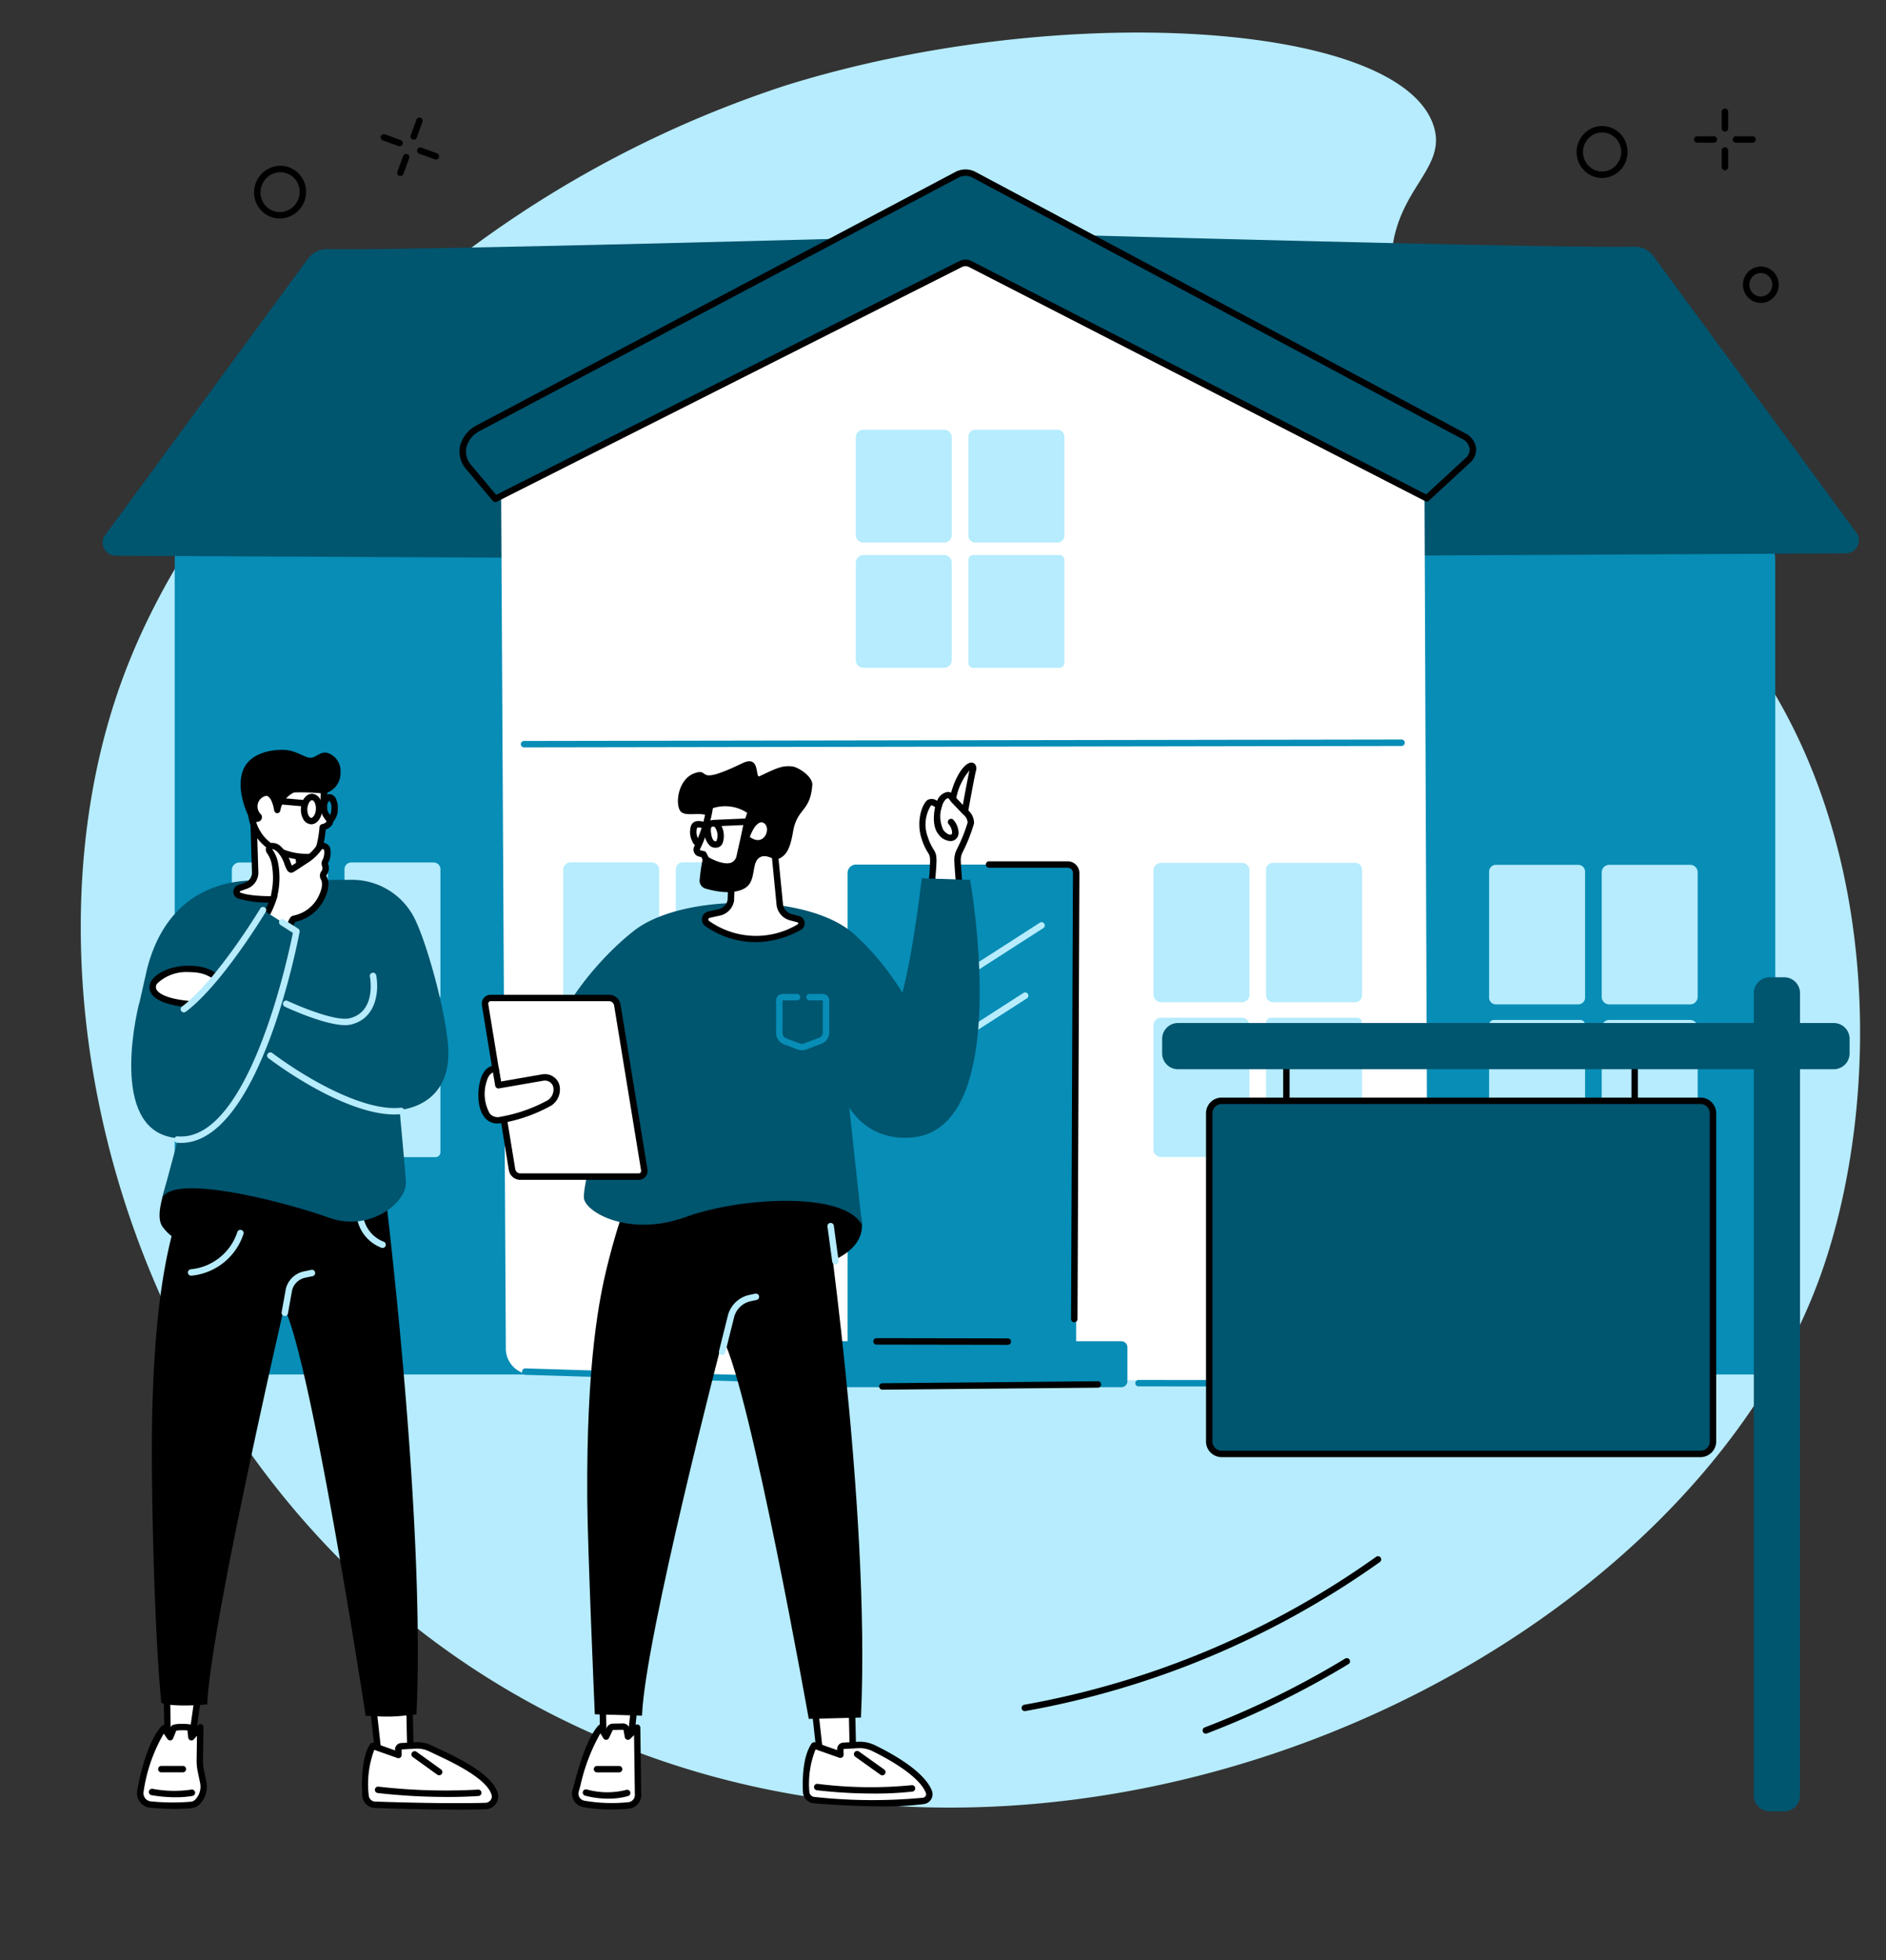
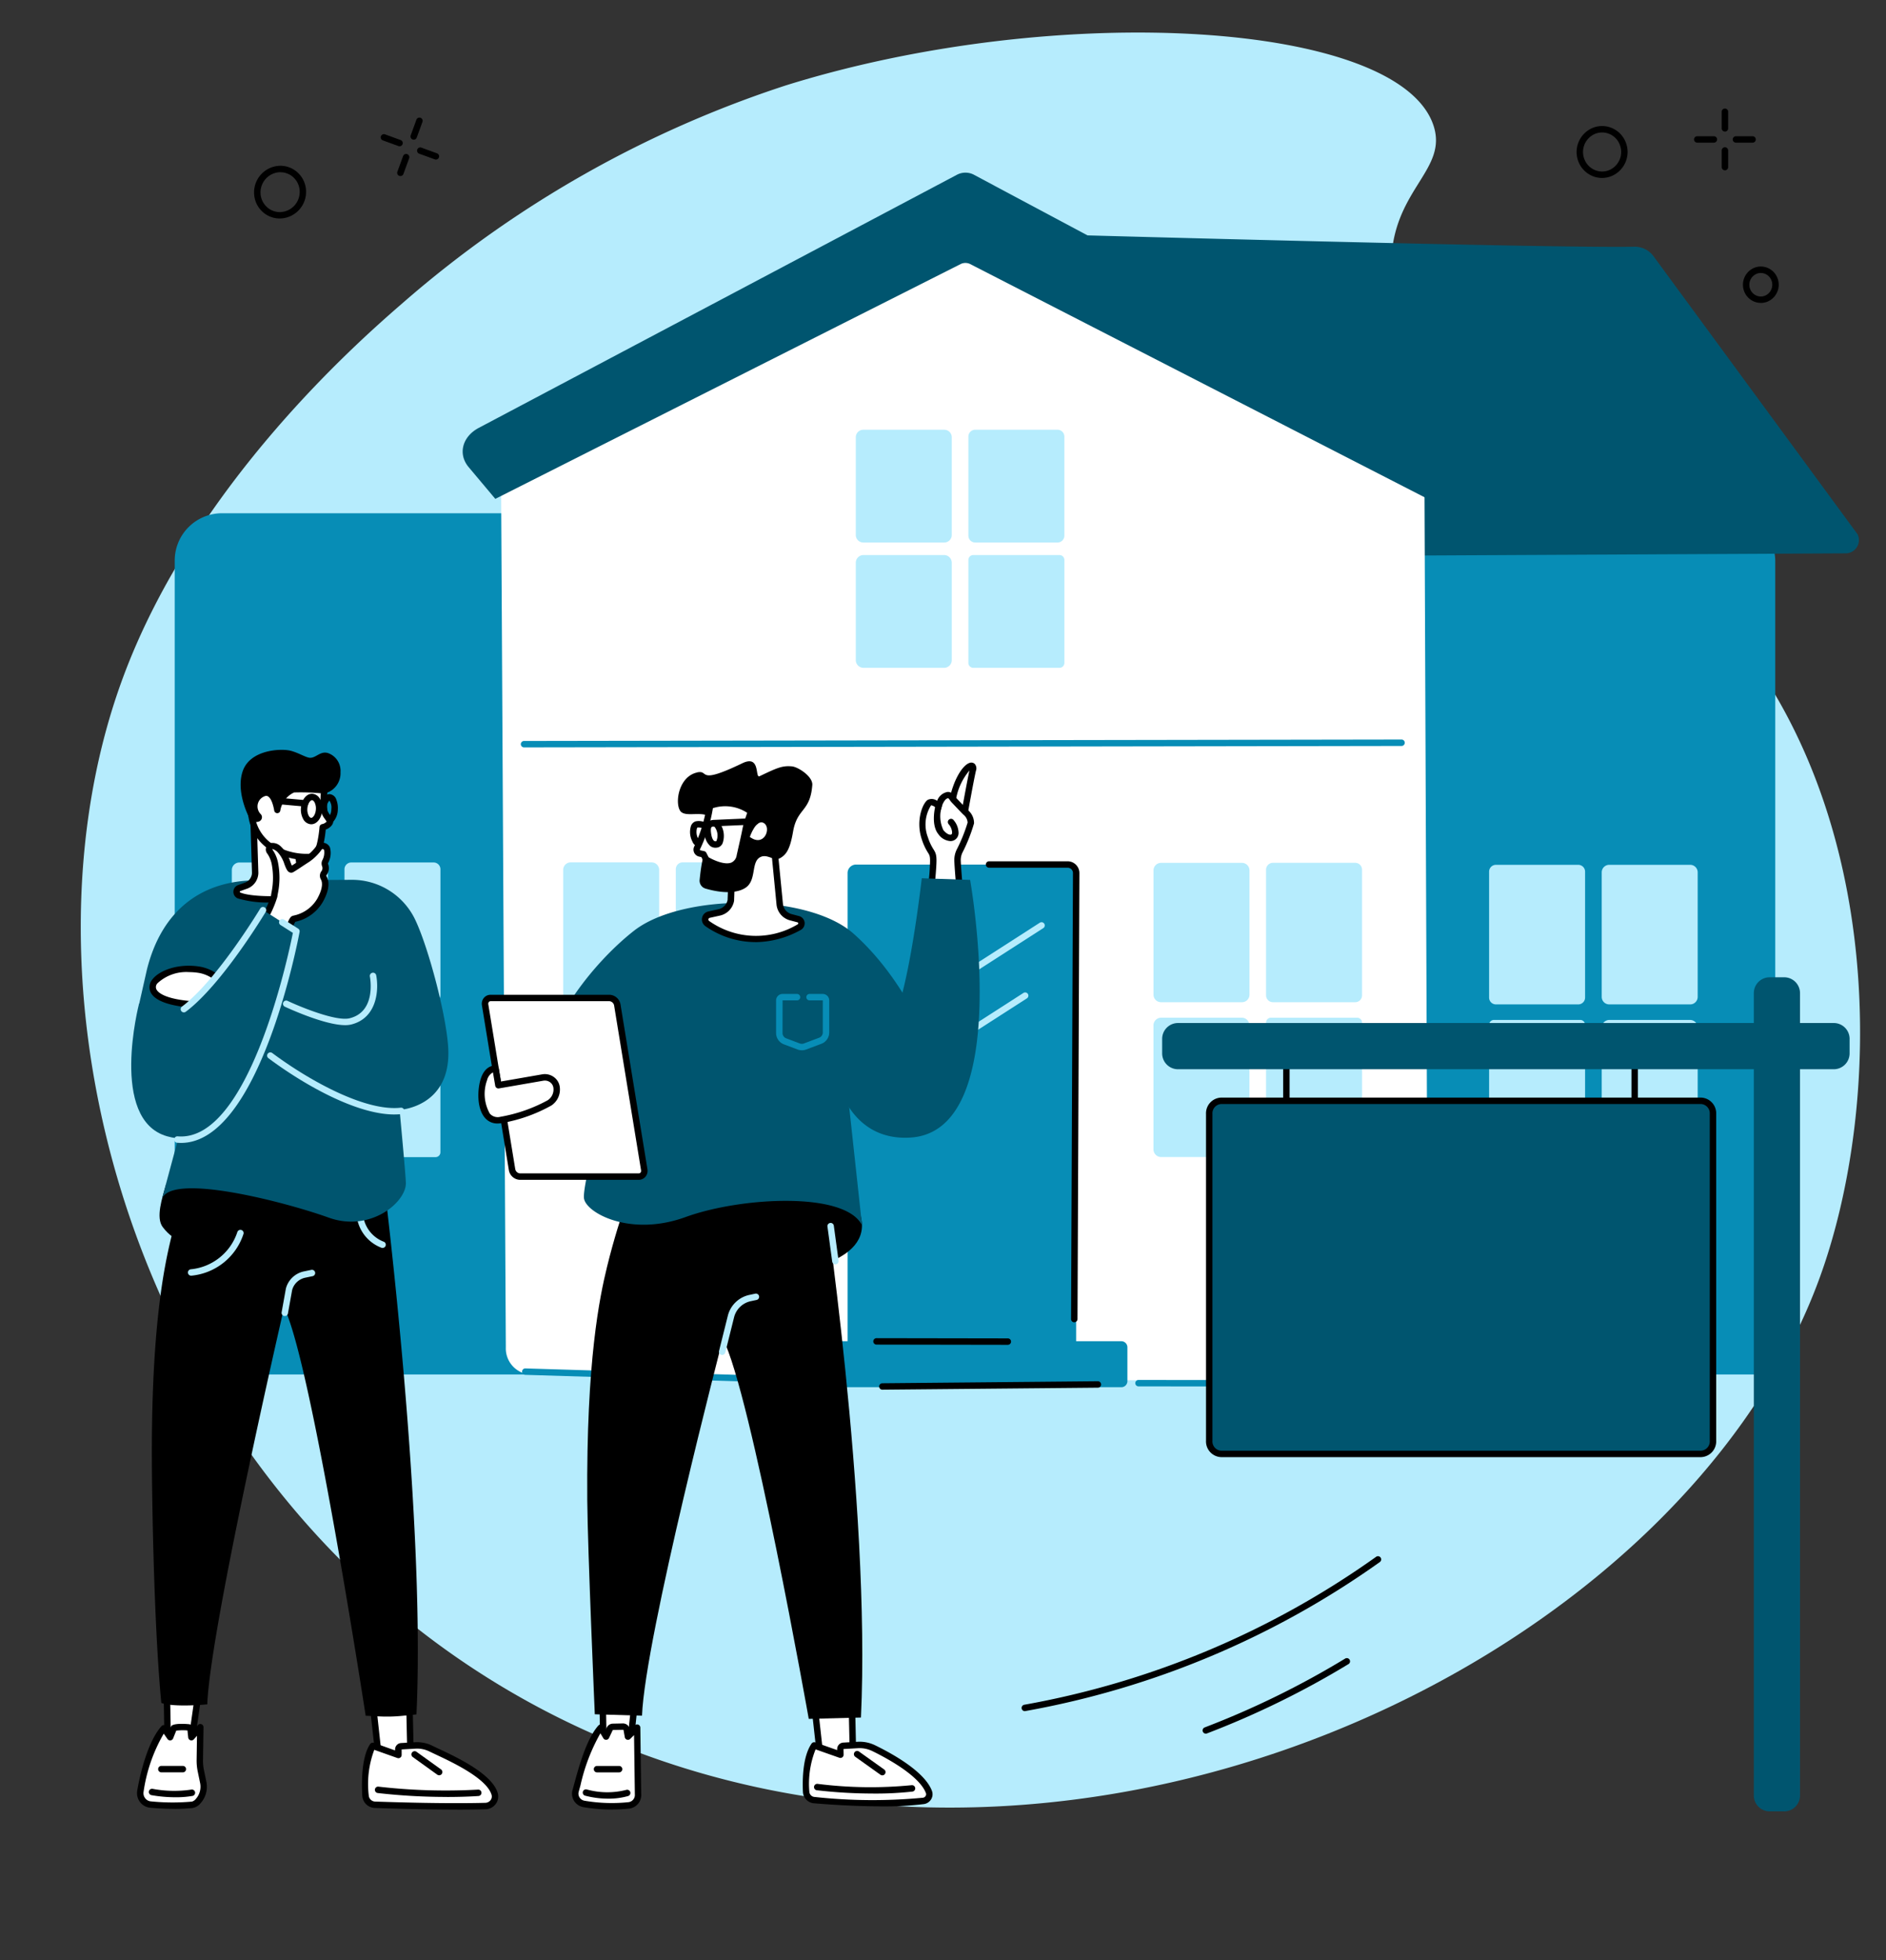
<svg xmlns="http://www.w3.org/2000/svg" id="Raggruppa_2533" data-name="Raggruppa 2533" width="198.768" height="206.588" viewBox="0 0 198.768 206.588">
  <rect x="0" y="0" width="198.768" height="206.588" fill="#333333" stroke="none" />
  <defs>
    <clipPath id="clip-path">
      <rect id="Rettangolo_753" data-name="Rettangolo 753" width="198.768" height="206.588" fill="none" />
    </clipPath>
  </defs>
  <g id="Raggruppa_2532" data-name="Raggruppa 2532" clip-path="url(#clip-path)">
    <path id="Tracciato_2497" data-name="Tracciato 2497" d="M84.158,9.5a116.214,116.214,0,0,0-40.3,22.833c-4.383,3.8-22.1,19.13-29.67,39.748C1.3,107.171,16.722,160.562,61.13,182.017c51.726,24.992,117.066-5.77,131.967-46.936,6.61-18.259,6.908-48.536-9.742-68.5-13.4-16.068-36.316-23.7-35.428-38.9.428-7.32,5.964-9.343,4.429-13.954C148.713,2.79,113.021.521,84.158,9.5" transform="translate(-1.284 -0.517)" fill="#b6ecfd" />
    <path id="Tracciato_2498" data-name="Tracciato 2498" d="M187.84,153.01H24.105a2.914,2.914,0,0,1-2.914-2.914V67.238a4.992,4.992,0,0,1,4.991-4.99H184.791a5.083,5.083,0,0,1,5.084,5.083v83.646a2.035,2.035,0,0,1-2.035,2.033" transform="translate(-2.778 -8.159)" fill="#078db6" />
    <path id="Tracciato_2499" data-name="Tracciato 2499" d="M190.007,119.6H181.33a.719.719,0,0,1-.719-.719v-13.27a.72.72,0,0,1,.719-.721h8.677a.721.721,0,0,1,.72.721v13.27a.721.721,0,0,1-.72.719" transform="translate(-23.673 -13.748)" fill="#b6ecfd" />
    <path id="Tracciato_2500" data-name="Tracciato 2500" d="M203.592,119.6h-8.53a.793.793,0,0,1-.792-.792V105.683a.794.794,0,0,1,.792-.794h8.53a.794.794,0,0,1,.793.794v13.125a.793.793,0,0,1-.793.792" transform="translate(-25.463 -13.748)" fill="#b6ecfd" />
    <path id="Tracciato_2501" data-name="Tracciato 2501" d="M190.213,138.413h-9.087a.514.514,0,0,1-.514-.514V124.216a.515.515,0,0,1,.514-.515h9.087a.515.515,0,0,1,.514.515V137.9a.515.515,0,0,1-.514.514" transform="translate(-23.673 -16.214)" fill="#b6ecfd" />
    <path id="Tracciato_2502" data-name="Tracciato 2502" d="M203.572,138.412h-8.489a.813.813,0,0,1-.813-.813V124.514a.813.813,0,0,1,.813-.813h8.489a.813.813,0,0,1,.813.813V137.6a.813.813,0,0,1-.813.813" transform="translate(-25.463 -16.214)" fill="#b6ecfd" />
-     <path id="Tracciato_2503" data-name="Tracciato 2503" d="M87.037,62.709l-73.188-.366a1.4,1.4,0,0,1-1.264-2L34.093,31.032a2.46,2.46,0,0,1,2.031-1.006c8.616.169,59.205-1.236,59.205-1.236Z" transform="translate(-1.632 -3.773)" fill="#00556f" />
    <path id="Tracciato_2504" data-name="Tracciato 2504" d="M138.376,62.419l73.188-.367a1.4,1.4,0,0,0,1.265-2L191.32,30.742a2.455,2.455,0,0,0-2.031-1.006c-8.615.169-59.2-1.236-59.2-1.236Z" transform="translate(-17.05 -3.735)" fill="#00556f" />
    <path id="Tracciato_2505" data-name="Tracciato 2505" d="M42.5,119.313h8.676a.72.72,0,0,0,.719-.72v-13.27a.719.719,0,0,0-.719-.719H42.5a.719.719,0,0,0-.72.719v13.27a.72.72,0,0,0,.72.72" transform="translate(-5.476 -13.71)" fill="#b6ecfd" />
    <path id="Tracciato_2506" data-name="Tracciato 2506" d="M28.913,119.313h8.53a.792.792,0,0,0,.792-.792V105.4a.792.792,0,0,0-.792-.792h-8.53a.792.792,0,0,0-.792.792v13.125a.792.792,0,0,0,.792.792" transform="translate(-3.686 -13.71)" fill="#b6ecfd" />
    <path id="Tracciato_2507" data-name="Tracciato 2507" d="M42.291,138.124h9.087a.514.514,0,0,0,.514-.514V123.928a.515.515,0,0,0-.514-.515H42.291a.515.515,0,0,0-.514.515V137.61a.514.514,0,0,0,.514.514" transform="translate(-5.476 -16.176)" fill="#b6ecfd" />
    <path id="Tracciato_2508" data-name="Tracciato 2508" d="M28.933,138.124h8.49a.813.813,0,0,0,.812-.812V124.226a.813.813,0,0,0-.812-.813h-8.49a.813.813,0,0,0-.813.813v13.085a.813.813,0,0,0,.813.812" transform="translate(-3.686 -16.176)" fill="#b6ecfd" />
    <path id="Tracciato_2509" data-name="Tracciato 2509" d="M61.275,145.695,60.767,53.22l49.154-25.04L158.09,54.106l.371,93.457c-.028,1.266-3.5,1.852-4.664,1.841l-89.916-.852a2.753,2.753,0,0,1-2.606-2.857" transform="translate(-7.965 -3.694)" fill="#fff" />
    <path id="Tracciato_2510" data-name="Tracciato 2510" d="M93.279,167.545h-.01l-29.6-.9a.339.339,0,1,1,.021-.677l29.6.9a.339.339,0,0,1-.01.678" transform="translate(-8.303 -21.753)" fill="#078db6" />
    <path id="Tracciato_2511" data-name="Tracciato 2511" d="M160.412,168.067h0l-22.374-.023a.339.339,0,0,1,0-.678l22.374.023a.339.339,0,0,1,0,.678" transform="translate(-18.048 -21.937)" fill="#078db6" />
    <path id="Tracciato_2512" data-name="Tracciato 2512" d="M154.279,119.336h8.676a.72.72,0,0,0,.72-.719V105.367a.72.72,0,0,0-.72-.719h-8.676a.719.719,0,0,0-.719.719v13.249a.719.719,0,0,0,.719.719" transform="translate(-20.127 -13.716)" fill="#b6ecfd" />
    <path id="Tracciato_2513" data-name="Tracciato 2513" d="M140.7,119.336h8.53a.792.792,0,0,0,.792-.792v-13.1a.793.793,0,0,0-.792-.792H140.7a.792.792,0,0,0-.792.792v13.1a.791.791,0,0,0,.792.792" transform="translate(-18.337 -13.716)" fill="#b6ecfd" />
    <path id="Tracciato_2514" data-name="Tracciato 2514" d="M154.074,138.119h9.087a.515.515,0,0,0,.515-.514v-13.66a.514.514,0,0,0-.515-.514h-9.087a.514.514,0,0,0-.514.514V137.6a.514.514,0,0,0,.514.514" transform="translate(-20.127 -16.178)" fill="#b6ecfd" />
    <path id="Tracciato_2515" data-name="Tracciato 2515" d="M140.715,138.118h8.49a.813.813,0,0,0,.813-.812V124.242a.812.812,0,0,0-.813-.812h-8.49a.812.812,0,0,0-.812.812v13.063a.813.813,0,0,0,.812.812" transform="translate(-18.337 -16.178)" fill="#b6ecfd" />
    <path id="Tracciato_2516" data-name="Tracciato 2516" d="M118.175,64.007h8.676a.719.719,0,0,0,.719-.72V52.841a.719.719,0,0,0-.719-.72h-8.676a.721.721,0,0,0-.72.72V63.287a.721.721,0,0,0,.72.72" transform="translate(-15.395 -6.832)" fill="#b6ecfd" />
    <path id="Tracciato_2517" data-name="Tracciato 2517" d="M104.591,64.007h8.53a.793.793,0,0,0,.792-.793v-10.3a.793.793,0,0,0-.792-.793h-8.53a.793.793,0,0,0-.793.793v10.3a.793.793,0,0,0,.793.793" transform="translate(-13.605 -6.832)" fill="#b6ecfd" />
    <path id="Tracciato_2518" data-name="Tracciato 2518" d="M117.969,79.205h9.087a.515.515,0,0,0,.515-.515V67.833a.515.515,0,0,0-.515-.514h-9.087a.515.515,0,0,0-.514.514V78.69a.515.515,0,0,0,.514.515" transform="translate(-15.395 -8.824)" fill="#b6ecfd" />
    <path id="Tracciato_2519" data-name="Tracciato 2519" d="M104.611,79.205h8.49a.813.813,0,0,0,.813-.813V68.132a.813.813,0,0,0-.813-.813h-8.49a.814.814,0,0,0-.813.813V78.392a.814.814,0,0,0,.813.813" transform="translate(-13.605 -8.824)" fill="#b6ecfd" />
    <path id="Tracciato_2520" data-name="Tracciato 2520" d="M82.689,119.3h8.675a.721.721,0,0,0,.72-.721v-13.27a.721.721,0,0,0-.72-.719H82.689a.721.721,0,0,0-.721.719v13.27a.721.721,0,0,0,.721.721" transform="translate(-10.744 -13.709)" fill="#b6ecfd" />
    <path id="Tracciato_2521" data-name="Tracciato 2521" d="M69.1,119.3h8.53a.793.793,0,0,0,.793-.792V105.385a.792.792,0,0,0-.793-.792H69.1a.792.792,0,0,0-.792.792v13.126a.793.793,0,0,0,.792.792" transform="translate(-8.954 -13.709)" fill="#b6ecfd" />
    <path id="Tracciato_2522" data-name="Tracciato 2522" d="M82.482,138.114H91.57a.514.514,0,0,0,.515-.514V123.918a.515.515,0,0,0-.515-.514H82.482a.514.514,0,0,0-.514.514V137.6a.514.514,0,0,0,.514.514" transform="translate(-10.744 -16.175)" fill="#b6ecfd" />
    <path id="Tracciato_2523" data-name="Tracciato 2523" d="M69.124,138.114h8.49a.813.813,0,0,0,.812-.813V124.216a.812.812,0,0,0-.812-.812h-8.49a.813.813,0,0,0-.813.812V137.3a.813.813,0,0,0,.813.813" transform="translate(-8.954 -16.175)" fill="#b6ecfd" />
    <path id="Tracciato_2524" data-name="Tracciato 2524" d="M109.981,21.154l51.626,27.553a1.517,1.517,0,0,1,.448,2.56l-4.34,4L109.6,30.573a1.13,1.13,0,0,0-1,0L59.557,55.32l-2.809-3.345c-1.155-1.376-.679-3.214,1.07-4.14L108.23,21.151a1.928,1.928,0,0,1,1.751,0" transform="translate(-7.355 -2.745)" fill="#00556f" />
-     <path id="Tracciato_2525" data-name="Tracciato 2525" d="M59.506,55.608a.344.344,0,0,1-.26-.121L56.439,52.14a2.819,2.819,0,0,1-.66-2.38,3.4,3.4,0,0,1,1.831-2.278L108.022,20.8a2.26,2.26,0,0,1,2.07,0l51.625,27.553a2.057,2.057,0,0,1,1.141,1.521,1.839,1.839,0,0,1-.623,1.586l-4.34,4a.339.339,0,0,1-.384.052L109.4,30.823a.8.8,0,0,0-.691,0L59.659,55.571a.353.353,0,0,1-.153.036m49.547-34.379a1.543,1.543,0,0,0-.714.17L57.926,48.081a2.724,2.724,0,0,0-1.482,1.809,2.158,2.158,0,0,0,.514,1.815l2.635,3.139,48.81-24.63a1.483,1.483,0,0,1,1.306,0l47.9,24.586,4.165-3.841a1.155,1.155,0,0,0,.411-1,1.39,1.39,0,0,0-.788-1.01L109.772,21.4a1.536,1.536,0,0,0-.719-.172" transform="translate(-7.304 -2.694)" />
    <path id="Tracciato_2526" data-name="Tracciato 2526" d="M102.572,158.641h24.241a1.356,1.356,0,0,0,1.356-1.356V104.424a1.356,1.356,0,0,0-1.356-1.355H102.572a1.355,1.355,0,0,0-1.355,1.355v52.861a1.355,1.355,0,0,0,1.355,1.356" transform="translate(-13.267 -13.509)" fill="#fff" />
    <path id="Tracciato_2527" data-name="Tracciato 2527" d="M103.7,156.912h22.291a.9.9,0,0,0,.9-.9V105.756a.9.9,0,0,0-.9-.9H103.7a.9.9,0,0,0-.9.9v50.253a.9.9,0,0,0,.9.9" transform="translate(-13.474 -13.743)" fill="#078db6" />
    <path id="Tracciato_2528" data-name="Tracciato 2528" d="M97.217,167.516h33.619a.64.64,0,0,0,.64-.639V163.31a.64.64,0,0,0-.64-.64H97.217a.641.641,0,0,0-.64.64v3.567a.64.64,0,0,0,.64.639" transform="translate(-12.658 -21.321)" fill="#078db6" />
    <path id="Tracciato_2529" data-name="Tracciato 2529" d="M106.969,168.413a.339.339,0,0,1,0-.678l22.709-.212a.339.339,0,1,1,.006.678l-22.709.212Z" transform="translate(-13.976 -21.957)" />
    <path id="Tracciato_2530" data-name="Tracciato 2530" d="M120.1,163h0l-13.84-.023a.339.339,0,0,1,0-.678h0l13.839.023a.338.338,0,0,1,0,.677" transform="translate(-13.883 -21.272)" />
    <path id="Tracciato_2531" data-name="Tracciato 2531" d="M108.3,122.567a.339.339,0,0,1-.183-.624L123.74,111.9a.339.339,0,0,1,.367.57l-15.626,10.046a.34.34,0,0,1-.183.054" transform="translate(-14.15 -14.659)" fill="#b6ecfd" />
    <path id="Tracciato_2532" data-name="Tracciato 2532" d="M107.566,130.385a.333.333,0,0,1-.284-.155.339.339,0,0,1,.1-.468l14.536-9.344a.339.339,0,0,1,.367.57l-14.536,9.344a.342.342,0,0,1-.183.052" transform="translate(-14.054 -15.776)" fill="#b6ecfd" />
    <path id="Tracciato_2533" data-name="Tracciato 2533" d="M128.891,153.044h0a.338.338,0,0,1-.337-.34l.2-47.006a.561.561,0,0,0-.56-.559h-8.283a.338.338,0,1,1,0-.677h8.283a1.24,1.24,0,0,1,1.238,1.239l-.2,47a.337.337,0,0,1-.338.338" transform="translate(-15.673 -13.692)" />
    <path id="Tracciato_2534" data-name="Tracciato 2534" d="M63.509,90.522a.339.339,0,0,1,0-.678l92.481-.15a.339.339,0,0,1,0,.678l-92.481.15Z" transform="translate(-8.28 -11.756)" fill="#078db6" />
    <path id="Tracciato_2535" data-name="Tracciato 2535" d="M50.126,16.591a.323.323,0,0,1-.116-.021.338.338,0,0,1-.2-.434l.6-1.646a.339.339,0,1,1,.637.232l-.6,1.646a.338.338,0,0,1-.318.223" transform="translate(-6.526 -1.87)" />
    <path id="Tracciato_2536" data-name="Tracciato 2536" d="M48.513,21a.337.337,0,0,1-.318-.454l.6-1.646a.339.339,0,1,1,.637.232l-.6,1.647a.338.338,0,0,1-.318.222" transform="translate(-6.314 -2.448)" />
    <path id="Tracciato_2537" data-name="Tracciato 2537" d="M48.159,17.547a.32.32,0,0,1-.116-.021l-1.646-.6a.338.338,0,1,1,.233-.635l1.646.6a.338.338,0,0,1-.116.656" transform="translate(-6.052 -2.132)" />
    <path id="Tracciato_2538" data-name="Tracciato 2538" d="M52.572,19.16a.342.342,0,0,1-.116-.02l-1.646-.6a.339.339,0,0,1,.233-.637l1.646.6a.339.339,0,0,1-.116.657" transform="translate(-6.631 -2.344)" />
    <path id="Tracciato_2539" data-name="Tracciato 2539" d="M33.52,25.662a2.668,2.668,0,0,1-1.773-.671,2.737,2.737,0,0,1-.927-1.916,2.806,2.806,0,0,1,2.573-2.961,2.674,2.674,0,0,1,1.972.664,2.734,2.734,0,0,1,.927,1.915,2.807,2.807,0,0,1-2.574,2.961c-.066,0-.132.008-.2.008m.069-4.878c-.049,0-.1,0-.148.005A2.126,2.126,0,0,0,31.5,23.037a2.067,2.067,0,0,0,.7,1.445,2,2,0,0,0,1.475.5,2.127,2.127,0,0,0,1.946-2.247,2.061,2.061,0,0,0-.7-1.445,2,2,0,0,0-1.328-.5" transform="translate(-4.039 -2.635)" />
    <path id="Tracciato_2540" data-name="Tracciato 2540" d="M209.164,15.592a.34.34,0,0,1-.34-.34V13.5a.339.339,0,0,1,.678,0v1.753a.338.338,0,0,1-.338.34" transform="translate(-27.371 -1.725)" />
    <path id="Tracciato_2541" data-name="Tracciato 2541" d="M209.164,20.291a.339.339,0,0,1-.34-.338V18.2a.339.339,0,1,1,.679,0v1.753a.338.338,0,0,1-.339.338" transform="translate(-27.371 -2.341)" />
    <path id="Tracciato_2542" data-name="Tracciato 2542" d="M207.559,17.2h-1.752a.339.339,0,1,1,0-.678h1.752a.339.339,0,0,1,0,.678" transform="translate(-26.931 -2.165)" />
    <path id="Tracciato_2543" data-name="Tracciato 2543" d="M212.256,17.2H210.5a.339.339,0,1,1,0-.678h1.752a.339.339,0,1,1,0,.678" transform="translate(-27.546 -2.165)" />
    <path id="Tracciato_2544" data-name="Tracciato 2544" d="M193.908,20.759a2.63,2.63,0,0,1-.958-.181,2.7,2.7,0,0,1-1.5-1.456,2.757,2.757,0,0,1,1.377-3.6,2.616,2.616,0,0,1,2.042-.054,2.689,2.689,0,0,1,1.5,1.455,2.758,2.758,0,0,1-1.376,3.6,2.637,2.637,0,0,1-1.083.234m0-4.793a1.973,1.973,0,0,0-.807.174,2.076,2.076,0,0,0-1.03,2.715,2.018,2.018,0,0,0,1.125,1.092,1.956,1.956,0,0,0,1.519-.039,2.077,2.077,0,0,0,1.03-2.715,2,2,0,0,0-1.124-1.092,1.982,1.982,0,0,0-.713-.135m-.945-.136h0Z" transform="translate(-25.063 -2.004)" />
    <path id="Tracciato_2545" data-name="Tracciato 2545" d="M213.283,36.159a1.848,1.848,0,0,1-.673-.127,1.887,1.887,0,0,1-1.053-1.02,1.934,1.934,0,0,1,.965-2.522,1.849,1.849,0,0,1,1.434-.037,1.882,1.882,0,0,1,1.054,1.021A1.932,1.932,0,0,1,214.044,36a1.869,1.869,0,0,1-.761.163m0-3.156a1.182,1.182,0,0,0-.484.105,1.25,1.25,0,0,0-.62,1.634,1.2,1.2,0,0,0,.677.657,1.167,1.167,0,0,0,.911-.023,1.251,1.251,0,0,0,.62-1.634,1.216,1.216,0,0,0-.676-.658,1.2,1.2,0,0,0-.428-.081" transform="translate(-27.708 -4.237)" />
    <path id="Tracciato_2546" data-name="Tracciato 2546" d="M124.249,205.071a.339.339,0,0,1-.058-.673,91.7,91.7,0,0,0,37.092-15.6.339.339,0,0,1,.394.551,92.4,92.4,0,0,1-37.368,15.713.284.284,0,0,1-.06.005" transform="translate(-16.241 -24.738)" />
    <path id="Tracciato_2547" data-name="Tracciato 2547" d="M146.2,209.063a.339.339,0,0,1-.121-.655,91.4,91.4,0,0,0,14.821-7.265.34.34,0,0,1,.353.58,92.18,92.18,0,0,1-14.932,7.317.331.331,0,0,1-.122.023" transform="translate(-19.118 -26.358)" />
    <path id="Tracciato_2548" data-name="Tracciato 2548" d="M155.971,133.136a.339.339,0,0,1-.339-.339v-4.391a.339.339,0,1,1,.678,0V132.8a.338.338,0,0,1-.339.339" transform="translate(-20.399 -16.786)" />
    <path id="Tracciato_2549" data-name="Tracciato 2549" d="M198.22,133.136a.337.337,0,0,1-.338-.339v-4.392a.338.338,0,1,1,.677,0V132.8a.339.339,0,0,1-.339.339" transform="translate(-25.937 -16.786)" />
    <path id="Tracciato_2550" data-name="Tracciato 2550" d="M215.917,206.428h-1.528a1.67,1.67,0,0,1-1.671-1.67V120.2a1.671,1.671,0,0,1,1.671-1.672h1.528a1.672,1.672,0,0,1,1.67,1.672v84.562a1.67,1.67,0,0,1-1.67,1.67" transform="translate(-27.881 -15.535)" fill="#00556f" />
    <path id="Tracciato_2551" data-name="Tracciato 2551" d="M213.406,125.747v1.528a1.671,1.671,0,0,1-1.671,1.673H142.628a1.671,1.671,0,0,1-1.672-1.673v-1.528a1.67,1.67,0,0,1,1.672-1.67h69.108a1.67,1.67,0,0,1,1.671,1.67" transform="translate(-18.475 -16.263)" fill="#00556f" />
    <path id="Tracciato_2552" data-name="Tracciato 2552" d="M147.9,170.722a1.321,1.321,0,0,1-1.232-1.392V134.9a1.32,1.32,0,0,1,1.232-1.391h50.625a1.32,1.32,0,0,1,1.233,1.391V169.33a1.321,1.321,0,0,1-1.233,1.392Z" transform="translate(-19.224 -17.499)" fill="#00556f" />
    <path id="Tracciato_2553" data-name="Tracciato 2553" d="M198.472,171.011H147.847a1.659,1.659,0,0,1-1.571-1.731V134.852a1.658,1.658,0,0,1,1.571-1.731h50.625a1.659,1.659,0,0,1,1.572,1.731V169.28a1.66,1.66,0,0,1-1.572,1.731M147.847,133.8a.984.984,0,0,0-.893,1.053V169.28a.984.984,0,0,0,.893,1.053h50.625a.986.986,0,0,0,.895-1.053V134.852a.985.985,0,0,0-.895-1.053Z" transform="translate(-19.173 -17.448)" />
    <path id="Tracciato_2554" data-name="Tracciato 2554" d="M76.748,203.283l-.726,6.957-2.861-.051-.121-6.854Z" transform="translate(-9.574 -26.644)" fill="#fff" />
    <path id="Tracciato_2555" data-name="Tracciato 2555" d="M75.972,210.526h-.006l-2.861-.051a.338.338,0,0,1-.333-.333l-.122-6.853a.344.344,0,0,1,.1-.242.336.336,0,0,1,.239-.1l3.708-.05a.339.339,0,0,1,.341.374l-.726,6.957a.34.34,0,0,1-.337.3m-2.528-.723,2.223.04.653-6.268-2.986.042Z" transform="translate(-9.522 -26.593)" />
    <path id="Tracciato_2556" data-name="Tracciato 2556" d="M75.4,217.718a17.486,17.486,0,0,1-4.714-.156,1.1,1.1,0,0,1-.881-1.379c.5-1.75,1.309-5.158,2.655-6.665l.55.946.4-.845a.4.4,0,0,1,.3-.189l1.046-.021a.393.393,0,0,1,.424.321l.131.734.971-.955.094,7.01a1.1,1.1,0,0,1-.979,1.2" transform="translate(-9.144 -27.447)" fill="#fff" />
    <path id="Tracciato_2557" data-name="Tracciato 2557" d="M73.582,218.1a17.978,17.978,0,0,1-3-.253,1.453,1.453,0,0,1-.985-.655,1.427,1.427,0,0,1-.166-1.15c.057-.2.119-.427.185-.669.519-1.886,1.3-4.738,2.543-6.129a.34.34,0,0,1,.288-.11.336.336,0,0,1,.259.167l.227.39.125-.264a.273.273,0,0,1,.017-.031.732.732,0,0,1,.559-.348h.024l1.036-.022a.737.737,0,0,1,.775.6l.018.1.514-.5a.338.338,0,0,1,.576.237l.094,7A1.44,1.44,0,0,1,75.388,218a16.8,16.8,0,0,1-1.807.095m1.771-.431h0Zm-2.982-7.6a19.81,19.81,0,0,0-2.1,5.484c-.066.242-.129.469-.186.674a.732.732,0,0,0,.087.6.769.769,0,0,0,.525.348,17.013,17.013,0,0,0,4.621.154A.762.762,0,0,0,76,216.5c0-.01,0-.019,0-.03l-.083-6.216-.407.4a.338.338,0,0,1-.57-.183l-.131-.734a.053.053,0,0,0-.059-.042h-.024l-1.028.021a.056.056,0,0,0-.03.017l-.39.823a.34.34,0,0,1-.293.194.336.336,0,0,1-.307-.169Z" transform="translate(-9.093 -27.396)" />
    <path id="Tracciato_2558" data-name="Tracciato 2558" d="M73.34,218a9.458,9.458,0,0,1-2.384-.308.339.339,0,1,1,.171-.655,8.061,8.061,0,0,0,4.143.04.339.339,0,0,1,.211.644,7.394,7.394,0,0,1-2.141.28" transform="translate(-9.267 -28.445)" />
    <path id="Tracciato_2559" data-name="Tracciato 2559" d="M74.686,214.86H72.361a.339.339,0,0,1,0-.678h2.325a.339.339,0,0,1,0,.678" transform="translate(-9.44 -28.073)" />
    <path id="Tracciato_2560" data-name="Tracciato 2560" d="M98.479,203.9l.9,8.123,3.448.715-.209-9.525Z" transform="translate(-12.908 -26.635)" fill="#fff" />
    <path id="Tracciato_2561" data-name="Tracciato 2561" d="M102.777,213.021a.314.314,0,0,1-.07-.007L99.26,212.3a.337.337,0,0,1-.268-.295l-.9-8.123a.34.34,0,0,1,.282-.372l4.14-.686a.336.336,0,0,1,.271.074.343.343,0,0,1,.123.253l.209,9.525a.339.339,0,0,1-.339.346m-3.139-1.336,2.79.58-.192-8.708-3.437.571Z" transform="translate(-12.856 -26.584)" />
    <path id="Tracciato_2562" data-name="Tracciato 2562" d="M97.771,216.57c-.056-1.242-.03-3.607.852-4.883l2.76.973v-.584a.342.342,0,0,1,.308-.354l1.538-.087a3.374,3.374,0,0,1,1.67.34c1.616.789,5.08,2.666,5.814,4.612a.71.71,0,0,1-.587.94,56.738,56.738,0,0,1-11.5-.081.927.927,0,0,1-.854-.878" transform="translate(-12.813 -27.739)" fill="#fff" />
    <path id="Tracciato_2563" data-name="Tracciato 2563" d="M105.584,218.053c-1.8,0-4.114-.082-7.038-.32a1.266,1.266,0,0,1-1.164-1.2c-.06-1.323-.022-3.742.912-5.092a.338.338,0,0,1,.392-.126l2.306.813v-.1a.681.681,0,0,1,.628-.692l1.538-.088a3.739,3.739,0,0,1,1.839.375c1.908.93,5.224,2.791,5.981,4.8a1.013,1.013,0,0,1-.081.884,1.064,1.064,0,0,1-.777.511,34.912,34.912,0,0,1-4.536.24m-6.867-6.007a9.73,9.73,0,0,0-.659,4.457.589.589,0,0,0,.543.556,56.362,56.362,0,0,0,11.428.083.387.387,0,0,0,.286-.188.339.339,0,0,0,.029-.3c-.7-1.853-4.18-3.713-5.645-4.427a3.049,3.049,0,0,0-1.5-.307l-1.538.088.011.6a.339.339,0,0,1-.452.32Z" transform="translate(-12.761 -27.688)" />
    <path id="Tracciato_2564" data-name="Tracciato 2564" d="M104.972,217.375a52.046,52.046,0,0,1-5.926-.345.339.339,0,1,1,.078-.673,44.37,44.37,0,0,0,9.891.139.339.339,0,0,1,.092.672,34.748,34.748,0,0,1-4.135.208" transform="translate(-12.943 -28.358)" />
    <path id="Tracciato_2565" data-name="Tracciato 2565" d="M106.568,214.934a.34.34,0,0,1-.2-.063l-2.655-1.893a.339.339,0,1,1,.394-.552l2.654,1.893a.338.338,0,0,1-.2.614" transform="translate(-13.576 -27.835)" />
    <path id="Tracciato_2566" data-name="Tracciato 2566" d="M95.981,142.855s5.143,34.026,4.09,56.45l-5.5.142s-6.108-34.407-9.051-40.064c0,0-8.215,31.523-8.523,39.729l-4.975-.15s-.757-17.435-.794-22.582c-.109-14.729,1.311-21.421,2.09-24.6.715-2.913,1.482-5.281,2.043-6.885l1.871-5.291Z" transform="translate(-9.335 -18.299)" />
    <path id="Tracciato_2567" data-name="Tracciato 2567" d="M87.541,163.356a.375.375,0,0,1-.082-.01.338.338,0,0,1-.247-.41l.932-3.739a2.982,2.982,0,0,1,2.283-2.169l.592-.126a.339.339,0,1,1,.141.663l-.592.126a2.311,2.311,0,0,0-1.767,1.674l-.931,3.735a.339.339,0,0,1-.328.257" transform="translate(-11.43 -20.564)" fill="#b6ecfd" />
    <path id="Tracciato_2568" data-name="Tracciato 2568" d="M92.129,152.215s9.277-.658,8.47-5.621-7.166-8.034-11.651-8.842-18.672,4.2-12.72,9.373,15.9,5.09,15.9,5.09" transform="translate(-9.803 -18.044)" />
    <path id="Tracciato_2569" data-name="Tracciato 2569" d="M116.758,98.067s.669-3.741.905-4.743c.269-1.142-1.527-.095-2.179,3.431Z" transform="translate(-15.137 -12.174)" fill="#fff" />
    <path id="Tracciato_2570" data-name="Tracciato 2570" d="M116.921,98.727l-1.857-1.913.032-.172c.433-2.346,1.435-3.871,2.158-4.114a.533.533,0,0,1,.545.091.71.71,0,0,1,.139.732c-.232.982-.894,4.688-.9,4.725ZM115.8,96.593l.691.713c.193-1.061.571-3.126.762-3.981a6.359,6.359,0,0,0-1.453,3.269" transform="translate(-15.082 -12.123)" />
    <path id="Tracciato_2571" data-name="Tracciato 2571" d="M116.157,97.975c.1.1.2.207.3.3a1.426,1.426,0,0,1,.52,1.1,18.806,18.806,0,0,1-1.2,2.982,2.167,2.167,0,0,0-.2.863c-.013.414.2,2.873.2,2.873l-3.022.185a14.473,14.473,0,0,0,.242-2.3c.12-1.879-.205-1.075-.855-2.963a3.891,3.891,0,0,1,.481-3.8c.371-.207.961.361.961.361s.3-1.113.975-1.145c.35-.017.441.335.671.566Z" transform="translate(-14.666 -12.64)" fill="#fff" />
    <path id="Tracciato_2572" data-name="Tracciato 2572" d="M112.248,106.595l.134-.461a15.5,15.5,0,0,0,.229-2.227c.065-1.04,0-1.146-.2-1.464a5.869,5.869,0,0,1-.637-1.368c-.693-2.009.1-3.9.636-4.2a.966.966,0,0,1,.971.112,1.432,1.432,0,0,1,1.114-.94.892.892,0,0,1,.783.481,1.43,1.43,0,0,0,.144.185l.931.979c.095.1.189.2.29.29a1.756,1.756,0,0,1,.626,1.381,17.411,17.411,0,0,1-1.226,3.089,1.824,1.824,0,0,0-.174.729c-.009.323.14,2.156.2,2.834l.03.345Zm.517-9.134a.051.051,0,0,0-.025,0,3.777,3.777,0,0,0-.325,3.39,5.247,5.247,0,0,0,.572,1.229c.283.453.376.671.3,1.866-.062.972-.125,1.565-.173,1.914l2.249-.139c-.06-.709-.181-2.225-.171-2.563a2.518,2.518,0,0,1,.236-1,17.216,17.216,0,0,0,1.166-2.876,1.131,1.131,0,0,0-.413-.81c-.11-.1-.215-.21-.32-.321l-.925-.972a2.027,2.027,0,0,1-.214-.269c-.127-.181-.154-.195-.195-.193-.317.016-.588.623-.665.9l-.15.55-.41-.4a1.144,1.144,0,0,0-.538-.313" transform="translate(-14.615 -12.589)" />
    <path id="Tracciato_2573" data-name="Tracciato 2573" d="M115,101.391a1.684,1.684,0,0,1-1.257-.728c-.856-1.05-.3-3.05-.28-3.135a.339.339,0,0,1,.653.185,3.38,3.38,0,0,0,.153,2.521c.335.411.66.53.821.467.092-.037.1-.143.1-.226a1.446,1.446,0,0,0-.359-.86.339.339,0,0,1,.475-.483,2.123,2.123,0,0,1,.56,1.3.864.864,0,0,1-.527.9.934.934,0,0,1-.338.061" transform="translate(-14.846 -12.751)" />
    <path id="Tracciato_2574" data-name="Tracciato 2574" d="M75.374,112.415c-3.431,2.657-9.974,9.563-10.356,17.756a.868.868,0,0,0,.463.809,5.214,5.214,0,0,0,5.128-.156l1.943-1.18s-2.666,9.466-2.484,10.987,4.856,4.111,10.7,1.986,16.842-2.723,18.606.874L98.01,130.938l10.226-1.753s-2.7-10.158-9.757-16.435c-4.805-4.275-18.016-4.275-23.106-.335" transform="translate(-8.522 -14.352)" fill="#00556f" />
    <path id="Tracciato_2575" data-name="Tracciato 2575" d="M115.512,106.692l-5.1-.172s-1.528,13.6-3.471,15.629a46.414,46.414,0,0,1-5.734,4.622s1.107,7.508,8.015,7.077c11.01-.688,6.286-27.155,6.286-27.155" transform="translate(-13.266 -13.962)" fill="#00556f" />
    <path id="Tracciato_2576" data-name="Tracciato 2576" d="M59.432,121.036H71.937a.888.888,0,0,1,.834.733l2.838,17.362a.6.6,0,0,1-.594.733H62.509a.887.887,0,0,1-.834-.733l-2.839-17.362a.6.6,0,0,1,.6-.733" transform="translate(-7.71 -15.864)" fill="#fff" />
    <path id="Tracciato_2577" data-name="Tracciato 2577" d="M74.963,140.153H62.457a1.222,1.222,0,0,1-1.168-1.017l-2.839-17.364a.985.985,0,0,1,.209-.8.926.926,0,0,1,.719-.323H71.885a1.221,1.221,0,0,1,1.169,1.017l2.838,17.362a.984.984,0,0,1-.209.8.926.926,0,0,1-.72.325M59.38,121.325a.254.254,0,0,0-.2.085.307.307,0,0,0-.056.254l2.838,17.362a.554.554,0,0,0,.5.449H74.963a.262.262,0,0,0,.2-.085.312.312,0,0,0,.056-.254l-2.839-17.364a.55.55,0,0,0-.5-.447Z" transform="translate(-7.659 -15.813)" />
    <path id="Tracciato_2578" data-name="Tracciato 2578" d="M59.885,129.618l.3,1.739,4.694-.815a1.241,1.241,0,0,1,1.442,1.066,1.69,1.69,0,0,1-.746,1.611,16.313,16.313,0,0,1-5.117,1.8c-2.165.4-2.324-2.733-1.789-4.3.417-1.22,1.22-1.1,1.22-1.1" transform="translate(-7.655 -16.989)" fill="#fff" />
    <path id="Tracciato_2579" data-name="Tracciato 2579" d="M60.043,135.34a1.7,1.7,0,0,1-1.334-.6c-.9-1.044-.78-3.11-.414-4.177.5-1.471,1.546-1.334,1.589-1.327a.338.338,0,0,1,.284.278l.239,1.4,4.359-.757a1.614,1.614,0,0,1,1.238.308,1.522,1.522,0,0,1,.6,1.055,2.029,2.029,0,0,1-.88,1.919,16.437,16.437,0,0,1-5.258,1.86,2.252,2.252,0,0,1-.422.041m-.487-5.386a1.267,1.267,0,0,0-.62.825,4.231,4.231,0,0,0,.287,3.514,1.1,1.1,0,0,0,1.12.341,16.161,16.161,0,0,0,4.976-1.738,1.353,1.353,0,0,0,.611-1.3.851.851,0,0,0-.336-.589.935.935,0,0,0-.715-.178l-4.69.814a.339.339,0,0,1-.392-.277Z" transform="translate(-7.605 -16.938)" />
    <path id="Tracciato_2580" data-name="Tracciato 2580" d="M96.845,126.486a1.3,1.3,0,0,1-.456-.083l-1.431-.54a1.285,1.285,0,0,1-.828-1.194v-3.438a.683.683,0,0,1,.685-.68h1.521a.339.339,0,1,1,0,.678H94.815l-.007,3.441a.6.6,0,0,0,.39.559l1.431.54a.616.616,0,0,0,.432,0l1.6-.6a.6.6,0,0,0,.392-.559v-3.381l-1.395,0a.339.339,0,1,1,0-.678h1.388a.683.683,0,0,1,.685.68v3.381a1.282,1.282,0,0,1-.832,1.194l-1.6.6a1.3,1.3,0,0,1-.453.082" transform="translate(-12.338 -15.801)" fill="#078db6" />
    <path id="Tracciato_2581" data-name="Tracciato 2581" d="M101.195,152.686a.339.339,0,0,1-.336-.293l-.5-3.687a.339.339,0,1,1,.672-.091l.5,3.686a.341.341,0,0,1-.29.382l-.046,0" transform="translate(-13.153 -19.441)" fill="#b6ecfd" />
    <path id="Tracciato_2582" data-name="Tracciato 2582" d="M92.776,102.319l.613,6.27a1.586,1.586,0,0,0,1.183,1.341l.758.2a.453.453,0,0,1,.109.835,8.931,8.931,0,0,1-9.707-.381.524.524,0,0,1,.205-.931l1.068-.235a1.592,1.592,0,0,0,1.224-1.265l.248-6.938Z" transform="translate(-11.209 -13.266)" fill="#fff" />
    <path id="Tracciato_2583" data-name="Tracciato 2583" d="M90.751,112.5a9.235,9.235,0,0,1-5.26-1.687.862.862,0,0,1,.322-1.542l1.068-.237a1.245,1.245,0,0,0,.959-.971l.248-6.912a.336.336,0,0,1,.135-.26.341.341,0,0,1,.288-.056l4.3,1.11a.339.339,0,0,1,.253.295l.613,6.27a1.237,1.237,0,0,0,.93,1.045l.759.2a.792.792,0,0,1,.19,1.459,9.99,9.99,0,0,1-4.8,1.291m-2-10.9-.232,6.517c0,.017,0,.033-.005.048a1.926,1.926,0,0,1-1.484,1.535l-1.069.236a.183.183,0,0,0-.145.143.18.18,0,0,0,.07.186,8.545,8.545,0,0,0,9.338.357.114.114,0,0,0-.027-.212l-.759-.2A1.918,1.918,0,0,1,93,108.579l-.589-6.043Z" transform="translate(-11.158 -13.214)" />
    <path id="Tracciato_2584" data-name="Tracciato 2584" d="M84.227,93.509c1.382-.318-.134,1.4,4.779-.967,1.958-.944,1.316,1.608,1.824,1.364,1.877-.9,2.392-1.125,3.4-1.038.665.057,2.224,1.075,2.156,1.962-.221,2.894-1.591,2.372-2.031,4.937-.308,1.8-.7,2.4-1.352,2.768s-1.323-.468-2.069-.117c-.965.452-.474,2.151-1.337,3.038-.545.56-1.955,1.015-4.458.294a.868.868,0,0,1-.626-.925c.056-.535.13-1.213.256-1.854.6-3.058,1.524-3.883,1.024-4.564-.766-1.043-2.836-.017-3.355-.892-.539-.91-.1-3.57,1.792-4" transform="translate(-10.777 -12.102)" />
    <path id="Tracciato_2585" data-name="Tracciato 2585" d="M90.231,98.292l-.275.806a8.788,8.788,0,0,0-.308,1.161c-.142.738-.437,2-.594,2.7-.5,2.281-3.55.388-3.55.388l-.283-.556-.381-.083a.44.44,0,0,1-.2-.1.412.412,0,0,1-.1-.479,14.957,14.957,0,0,0,1.355-4.442,4.576,4.576,0,0,1,4.336.6" transform="translate(-11.076 -12.766)" fill="#fff" />
    <path id="Tracciato_2586" data-name="Tracciato 2586" d="M87.645,104.376a5.237,5.237,0,0,1-2.373-.788.352.352,0,0,1-.123-.134l-.21-.413-.224-.05a.765.765,0,0,1-.355-.178.748.748,0,0,1-.178-.872,14.774,14.774,0,0,0,1.325-4.328.341.341,0,0,1,.2-.282,4.879,4.879,0,0,1,4.674.634.341.341,0,0,1,.122.384l-.277.806a8.417,8.417,0,0,0-.3,1.115c-.1.539-.291,1.362-.441,2.023-.058.258-.112.5-.156.691a1.64,1.64,0,0,1-.95,1.254,1.893,1.893,0,0,1-.738.136m-1.936-1.316c.5.293,1.71.852,2.412.555a.988.988,0,0,0,.548-.775c.045-.2.1-.436.156-.694.149-.657.335-1.474.437-2a9,9,0,0,1,.321-1.206l.193-.563a4.217,4.217,0,0,0-3.616-.489,15.655,15.655,0,0,1-1.364,4.342.072.072,0,0,0,.019.085.1.1,0,0,0,.044.018l.381.083a.333.333,0,0,1,.229.176Z" transform="translate(-11.024 -12.714)" />
    <path id="Tracciato_2587" data-name="Tracciato 2587" d="M90.944,101.272s.66-1.939,1.482-1.456.041,2.6-1.482,1.456" transform="translate(-11.92 -13.073)" fill="#fff" />
    <path id="Tracciato_2588" data-name="Tracciato 2588" d="M86.6,102.376a.918.918,0,0,1-.528-.161,1.861,1.861,0,0,1-.621-1.409,1.209,1.209,0,0,1,.386-1.183.976.976,0,0,1,.755-.141.774.774,0,0,1,.493.341,2.335,2.335,0,0,1,.288,2.021.768.768,0,0,1-.479.492,1.171,1.171,0,0,1-.293.039m-.216-2.24a.335.335,0,0,0-.182.058c-.08.051-.109.253-.078.538.074.679.257.873.333.925a.272.272,0,0,0,.234.031,1.492,1.492,0,0,0-.189-1.515.171.171,0,0,0-.118-.036m-.364-.227h0Z" transform="translate(-11.197 -13.036)" />
    <path id="Tracciato_2589" data-name="Tracciato 2589" d="M86.488,100.093a.339.339,0,0,1-.015-.678l4.459-.194a.339.339,0,0,1,.03.677l-4.459.194h-.015" transform="translate(-11.292 -13.005)" />
    <path id="Tracciato_2590" data-name="Tracciato 2590" d="M84.508,102.253a.345.345,0,0,1-.089-.011.882.882,0,0,1-.475-.5,2.146,2.146,0,0,1-.152-1.651.786.786,0,0,1,.465-.474,1.575,1.575,0,0,1,1.151.17.339.339,0,0,1-.322.6,1,1,0,0,0-.594-.13c-.017.006-.043.017-.067.079a1.513,1.513,0,0,0,.235,1.28.339.339,0,0,1-.153.641" transform="translate(-10.969 -13.05)" />
    <path id="Tracciato_2591" data-name="Tracciato 2591" d="M23.8,203.478l-.975,6.846-2.5.01-.117-6.734Z" transform="translate(-2.649 -26.67)" fill="#fff" />
    <path id="Tracciato_2592" data-name="Tracciato 2592" d="M20.273,210.621a.338.338,0,0,1-.339-.333l-.118-6.733a.339.339,0,0,1,.328-.345l3.589-.123a.339.339,0,0,1,.347.386l-.976,6.848a.339.339,0,0,1-.334.291l-2.495.009Zm.228-6.745.106,6.066,1.867-.007.877-6.156Z" transform="translate(-2.597 -26.619)" />
    <path id="Tracciato_2593" data-name="Tracciato 2593" d="M22.485,217.655a23.153,23.153,0,0,1-4.385-.025,1.2,1.2,0,0,1-1.076-1.4c.3-1.859,1.147-5.136,2.477-6.641l.658.938.39-.968c.063-.105,1.717-.175,1.752.023l.1.945.939-1.051-.052,3.454a5.255,5.255,0,0,0,.108,1.137l.247,1.194a2.271,2.271,0,0,1-.537,2.015,1.087,1.087,0,0,1-.62.378" transform="translate(-2.229 -27.454)" fill="#fff" />
    <path id="Tracciato_2594" data-name="Tracciato 2594" d="M20.539,218.034c-.7,0-1.543-.032-2.52-.118a1.518,1.518,0,0,1-1.075-.586,1.556,1.556,0,0,1-.306-1.2c.08-.491.832-4.859,2.558-6.811a.341.341,0,0,1,.532.03l.3.427.156-.389a.365.365,0,0,1,.024-.049c.24-.4,1.9-.225,1.921-.222.268.049.421.171.454.361a.2.2,0,0,1,0,.023l.02.186.43-.482a.339.339,0,0,1,.592.231l-.052,3.454a4.915,4.915,0,0,0,.1,1.064l.247,1.194a2.607,2.607,0,0,1-.622,2.316,1.4,1.4,0,0,1-.831.482,18.225,18.225,0,0,1-1.932.094m1.9-.43h0Zm-3-7.5a16.932,16.932,0,0,0-2.126,6.129.87.87,0,0,0,.172.68.848.848,0,0,0,.6.327,22.683,22.683,0,0,0,4.32.025.81.81,0,0,0,.408-.272,1.931,1.931,0,0,0,.453-1.715l-.247-1.194a5.614,5.614,0,0,1-.114-1.21l.037-2.546-.334.374a.339.339,0,0,1-.59-.189l-.079-.747a6.02,6.02,0,0,0-1.182.019l-.329.819a.339.339,0,0,1-.592.067Z" transform="translate(-2.178 -27.403)" />
    <path id="Tracciato_2595" data-name="Tracciato 2595" d="M20.835,217.844a14.539,14.539,0,0,1-2.52-.223.339.339,0,0,1,.118-.667,12.269,12.269,0,0,0,4.1.083.339.339,0,0,1,.135.664,9.948,9.948,0,0,1-1.828.143" transform="translate(-2.364 -28.436)" />
    <path id="Tracciato_2596" data-name="Tracciato 2596" d="M21.783,214.856H19.52a.339.339,0,0,1,0-.678h2.264a.339.339,0,0,1,0,.678" transform="translate(-2.514 -28.073)" />
    <path id="Tracciato_2597" data-name="Tracciato 2597" d="M44.949,204.079l.878,7.98,3.358.7-.2-9.357Z" transform="translate(-5.892 -26.66)" fill="#fff" />
    <path id="Tracciato_2598" data-name="Tracciato 2598" d="M49.134,213.05a.386.386,0,0,1-.07-.007l-3.357-.7a.34.34,0,0,1-.268-.3l-.878-7.98a.337.337,0,0,1,.28-.371l4.031-.674a.339.339,0,0,1,.272.073.343.343,0,0,1,.123.254l.2,9.357a.343.343,0,0,1-.123.268.337.337,0,0,1-.215.078m-3.047-1.323,2.7.565-.187-8.539-3.329.556Z" transform="translate(-5.84 -26.609)" />
    <path id="Tracciato_2599" data-name="Tracciato 2599" d="M44.321,216.949c-.074-1.4-.076-3.974.776-5.215l2.685.957v-.574a.335.335,0,0,1,.3-.347l1.5-.086a3.264,3.264,0,0,1,1.627.335c1.506.74,6.086,2.639,6.721,4.774a1.013,1.013,0,0,1-.961,1.277c-1.508.043-5.133.09-11.637-.132a1.045,1.045,0,0,1-1.009-.989" transform="translate(-5.805 -27.745)" fill="#fff" />
    <path id="Tracciato_2600" data-name="Tracciato 2600" d="M53.911,218.4c-2,0-4.827-.039-8.644-.169a1.376,1.376,0,0,1-1.336-1.31c-.076-1.459-.07-4.1.835-5.425a.339.339,0,0,1,.393-.128l2.233.8v-.094a.673.673,0,0,1,.62-.685l1.5-.086a3.613,3.613,0,0,1,1.8.368c.179.089.4.193.656.312,1.971.925,5.638,2.645,6.241,4.67a1.3,1.3,0,0,1-.2,1.144,1.389,1.389,0,0,1-1.077.571c-.647.018-1.634.036-3.014.036m-8.718-6.3a10.227,10.227,0,0,0-.585,4.785.7.7,0,0,0,.682.668c6.43.22,10.038.176,11.615.131a.707.707,0,0,0,.548-.29.623.623,0,0,0,.1-.553c-.515-1.734-4.138-3.432-5.878-4.248-.259-.122-.486-.229-.667-.317a2.917,2.917,0,0,0-1.457-.3l-1.475.084,0,.584a.339.339,0,0,1-.452.319Z" transform="translate(-5.754 -27.694)" />
    <path id="Tracciato_2601" data-name="Tracciato 2601" d="M53.077,217.777a64.153,64.153,0,0,1-7.306-.412.338.338,0,1,1,.077-.673,61.811,61.811,0,0,0,10.47.314.339.339,0,1,1,.051.675c-.024,0-1.289.1-3.292.1" transform="translate(-5.96 -28.402)" />
    <path id="Tracciato_2602" data-name="Tracciato 2602" d="M52.825,214.929a.333.333,0,0,1-.2-.063l-2.586-1.86a.339.339,0,1,1,.4-.55l2.585,1.859a.339.339,0,0,1-.2.614" transform="translate(-6.541 -27.838)" />
    <path id="Tracciato_2603" data-name="Tracciato 2603" d="M42.518,139.527s4.812,36.989,3.787,59.021l-1.5.151a16.2,16.2,0,0,1-2.43.059l-1.424-.07s-5.738-37.448-8.6-43.007c0,0-7.793,33.743-8.093,41.806,0,0-3.464.348-4.844-.149-.741-7.781-.955-19.817-.992-24.872-.106-14.473,1.277-21.047,2.035-24.166.7-2.864,1.443-5.19,1.989-6.765l1.822-5.2Z" transform="translate(-2.413 -17.87)" />
    <path id="Tracciato_2604" data-name="Tracciato 2604" d="M34.493,158.879a.3.3,0,0,1-.061-.006.337.337,0,0,1-.273-.393l.447-2.489c0-.01,0-.021.007-.03a2.492,2.492,0,0,1,1.906-1.787l.749-.155a.339.339,0,1,1,.137.663l-.749.156a1.819,1.819,0,0,0-1.387,1.289l-.444,2.473a.339.339,0,0,1-.333.28" transform="translate(-4.477 -20.186)" fill="#b6ecfd" />
    <path id="Tracciato_2605" data-name="Tracciato 2605" d="M23.129,153.993a.339.339,0,0,1-.056-.673,5.745,5.745,0,0,0,4.92-3.9.339.339,0,0,1,.659.161,6.406,6.406,0,0,1-5.466,4.408.309.309,0,0,1-.056,0" transform="translate(-2.987 -19.551)" fill="#b6ecfd" />
    <path id="Tracciato_2606" data-name="Tracciato 2606" d="M45.988,150.74a.335.335,0,0,1-.135-.029,4.086,4.086,0,0,1-2.619-3.751.345.345,0,0,1,.352-.326.34.34,0,0,1,.326.352,3.42,3.42,0,0,0,2.211,3.1.339.339,0,0,1-.136.65" transform="translate(-5.667 -19.219)" fill="#b6ecfd" />
    <path id="Tracciato_2607" data-name="Tracciato 2607" d="M20.056,143.585c-.438,1.5-1.124,3.566-.364,4.56,1.381,1.807,2.525,1.516,4.229.9,3.408-1.243,8.846-3.2,10.433-2.114l.07-3.341Z" transform="translate(-2.536 -18.82)" />
    <path id="Tracciato_2608" data-name="Tracciato 2608" d="M39.266,106.708a7.369,7.369,0,0,1,6.654,4.114c1.435,2.929,3.459,10.594,3.538,13.941.138,5.851-4.988,6.182-5.14,6.189l0,0c.017.169.615,6.527.662,7.655.087,2.064-3.742,5.284-8.138,3.7-4.375-1.579-16.328-4.724-17.542-2.046,0,0-.008,0-.006,0l5.015-18.6,0,0-4.116.2h0l-3.351-1.939,0,0,.849-3.76c1.612-6.425,5.926-9.371,11.494-9.4Z" transform="translate(-2.206 -13.986)" fill="#00556f" />
    <path id="Tracciato_2609" data-name="Tracciato 2609" d="M26.287,122.476c-.769-.143-.559-1.034-3.262-1.2-7.8-.464-4.021-4.425.448-3.67,1.482.249,2.064,1.208,2.621,1.451,4.676,2.039,1.727,3.7.193,3.415" transform="translate(-2.427 -15.403)" fill="#fff" />
    <path id="Tracciato_2610" data-name="Tracciato 2610" d="M26.618,122.8a2.375,2.375,0,0,1-.443-.039,1.461,1.461,0,0,1-.741-.408,3.48,3.48,0,0,0-2.48-.781c-2.659-.159-4.29-.738-4.717-1.675a1.267,1.267,0,0,1,.209-1.338c.719-.935,2.727-1.72,5.034-1.329a4.365,4.365,0,0,1,2.207,1.115,2.462,2.462,0,0,0,.493.36c2.587,1.129,2.887,2.16,2.682,2.826a2.334,2.334,0,0,1-2.243,1.271M22.3,117.8a4.455,4.455,0,0,0-3.315,1.164.573.573,0,0,0-.13.644c.114.25.748,1.078,4.141,1.281,1.929.115,2.482.6,2.885.946a.834.834,0,0,0,.419.253c.681.127,1.751-.229,1.915-.765.169-.552-.693-1.3-2.305-2.005a2.885,2.885,0,0,1-.657-.461,3.724,3.724,0,0,0-1.885-.968A6.541,6.541,0,0,0,22.3,117.8" transform="translate(-2.376 -15.351)" />
    <path id="Tracciato_2611" data-name="Tracciato 2611" d="M37.442,106.658a.4.4,0,0,0-.218-.689l-.529-.063a1.485,1.485,0,0,1-1.227-.969L34.6,98.5l-1.787.639-2.364-1.169.212,6.875a1.472,1.472,0,0,1-.987,1.336l-.691.248a.415.415,0,0,0-.028.777c1.407.613,7.127.618,8.49-.549" transform="translate(-3.761 -12.841)" fill="#fff" />
    <path id="Tracciato_2612" data-name="Tracciato 2612" d="M32.345,107.9a11.161,11.161,0,0,1-3.581-.43.754.754,0,0,1,.05-1.406l.691-.247a1.126,1.126,0,0,0,.762-1.027l-.212-6.855a.342.342,0,0,1,.156-.3.346.346,0,0,1,.334-.018l2.236,1.106,1.652-.591a.339.339,0,0,1,.449.274l.866,6.4a1.136,1.136,0,0,0,.937.715l.528.064a.739.739,0,0,1,.62.52.717.717,0,0,1-.222.762c-.859.736-3.176,1.031-5.266,1.031m-1.6-9.421.194,6.311a1.8,1.8,0,0,1-1.21,1.665l-.691.247a.078.078,0,0,0-.058.073.075.075,0,0,0,.051.075c1.413.615,6.925.54,8.135-.5a.044.044,0,0,0,.014-.05.061.061,0,0,0-.053-.044l-.528-.063A1.812,1.812,0,0,1,35.1,105a.3.3,0,0,1-.017-.068l-.815-6.019-1.393.5a.339.339,0,0,1-.265-.015Z" transform="translate(-3.71 -12.79)" />
    <path id="Tracciato_2613" data-name="Tracciato 2613" d="M35.6,92.621c3.045,1.12,2.522,3.091,2.522,3.091a8.355,8.355,0,0,0,.041,1.894c.083.3.57.855.593,1.02s-.241.5-.768.624c0,0-.2,2.633-.89,3.065s-3.349-.4-3.349-.4l-.448-.179a4.685,4.685,0,0,1-2.74-3.265s-1.939-8.422,5.038-5.852" transform="translate(-3.973 -12.076)" fill="#fff" />
    <path id="Tracciato_2614" data-name="Tracciato 2614" d="M36.38,102.726a11.088,11.088,0,0,1-2.782-.534l-.025-.01L33.125,102a5.015,5.015,0,0,1-2.94-3.488c-.045-.192-.975-4.35.969-6.062.989-.872,2.507-.939,4.512-.2,3.044,1.12,2.8,3.133,2.741,3.453a8.175,8.175,0,0,0,.031,1.76,2.8,2.8,0,0,0,.3.5,1.5,1.5,0,0,1,.3.561c.044.314-.242.726-.785.929-.079.835-.329,2.656-1.029,3.1a1.655,1.655,0,0,1-.847.174m-2.568-1.177a6.608,6.608,0,0,0,3.055.428c.336-.21.642-1.619.733-2.8a.338.338,0,0,1,.262-.3.866.866,0,0,0,.486-.267c-.042-.07-.115-.176-.168-.253a2.742,2.742,0,0,1-.394-.7,9.229,9.229,0,0,1-.053-2.01.333.333,0,0,1,.01-.063c.016-.065.382-1.694-2.311-2.686-1.754-.645-3.042-.62-3.829.073-1.644,1.449-.77,5.347-.761,5.386a4.35,4.35,0,0,0,2.536,3.026Z" transform="translate(-3.922 -12.025)" />
    <path id="Tracciato_2615" data-name="Tracciato 2615" d="M34.45,91.039c.8.2,1.583.7,2,.739.667.071,1.149-.785,1.992-.474A1.966,1.966,0,0,1,39.7,92.919a1.589,1.589,0,0,1,.01.377,2.192,2.192,0,0,1-1.737,2.26,22.652,22.652,0,0,0-3.16-.118,2.578,2.578,0,0,0-1.452,1.934.324.324,0,0,1-.633-.016c-.089-.512-.329-1.535-.85-1.567a1.141,1.141,0,0,0-.587,1.916.477.477,0,0,1-.149.779.883.883,0,0,1-.937-.176s-1.566-2.743-.819-5.06,4-2.47,5.062-2.211" transform="translate(-3.825 -11.92)" />
    <path id="Tracciato_2616" data-name="Tracciato 2616" d="M39.971,99.317a.339.339,0,0,1-.23-.588,1.349,1.349,0,0,0,.276-.844A1.229,1.229,0,0,0,39.81,97a.966.966,0,0,0-.265.577.339.339,0,0,1-.666-.127c.136-.711.515-1.155.965-1.131a.81.81,0,0,1,.7.585,2.379,2.379,0,0,1,.155,1.02,1.955,1.955,0,0,1-.493,1.307.34.34,0,0,1-.23.09" transform="translate(-5.095 -12.624)" />
    <path id="Tracciato_2617" data-name="Tracciato 2617" d="M37.583,99.485H37.54a1.016,1.016,0,0,1-.817-.575,2.064,2.064,0,0,1-.226-1.09c.047-.9.577-1.58,1.209-1.549a1.019,1.019,0,0,1,.817.575,2.066,2.066,0,0,1,.225,1.09c-.045.881-.553,1.55-1.165,1.55m-.408-1.631a1.412,1.412,0,0,0,.143.728c.075.136.171.221.258.226.182.008.467-.341.5-.908a1.416,1.416,0,0,0-.143-.728c-.076-.136-.172-.22-.258-.224-.181-.008-.467.339-.5.906" transform="translate(-4.783 -12.618)" />
    <path id="Tracciato_2618" data-name="Tracciato 2618" d="M36.507,97.68h-.03l-2.906-.261a.339.339,0,1,1,.061-.675l2.9.26a.339.339,0,0,1-.03.677" transform="translate(-4.36 -12.68)" />
    <path id="Tracciato_2619" data-name="Tracciato 2619" d="M31.665,110.813s1.131,1.774,2.151,1.462c.535-.164,1.057-1.915,1.271-1.977a4.161,4.161,0,0,0,2.783-1.951c.746-1.332.583-2.045.391-2.371a.45.45,0,0,1,.01-.482.886.886,0,0,0,.137-.858.457.457,0,0,1,0-.362c.189-.441.541-1.457-.142-1.657a.457.457,0,0,0-.5.17A4.938,4.938,0,0,1,36.546,104c-.791.5-1.264.846-1.661,1.072-.341.195-.52-1.5-1.337-2.141-.726-.567-.973-.28-1.045-.013s.377.37.633,1.636a9.016,9.016,0,0,1-.1,3.394,13.539,13.539,0,0,1-1.365,2.861" transform="translate(-4.15 -13.448)" fill="#fff" />
    <path id="Tracciato_2620" data-name="Tracciato 2620" d="M33.513,112.6c-1.095,0-2.067-1.472-2.185-1.656a.339.339,0,0,1,0-.357,12.632,12.632,0,0,0,1.318-2.731c.016-.111.036-.237.06-.377a7.716,7.716,0,0,0,.049-2.9,2.98,2.98,0,0,0-.468-1.2.7.7,0,0,1-.16-.6.726.726,0,0,1,.462-.528,1.239,1.239,0,0,1,1.119.364,3.8,3.8,0,0,1,1,1.635c.046.117.1.261.15.368.169-.105.358-.231.58-.379.246-.163.533-.354.88-.574a4.579,4.579,0,0,0,1.135-1.13.794.794,0,0,1,.867-.3.848.848,0,0,1,.546.458,2.222,2.222,0,0,1-.188,1.658.117.117,0,0,0-.005.093,1.205,1.205,0,0,1-.167,1.183.112.112,0,0,0,0,.121c.264.448.41,1.283-.388,2.709a4.417,4.417,0,0,1-2.9,2.086h0c-.06.1-.162.317-.24.484-.373.8-.671,1.38-1.109,1.515a1.2,1.2,0,0,1-.35.052m-1.5-1.851c.347.479,1.095,1.32,1.648,1.15.191-.073.542-.83.693-1.152.242-.521.353-.759.584-.826l.087-.026a3.762,3.762,0,0,0,2.495-1.765c.7-1.25.509-1.84.4-2.034a.794.794,0,0,1,.022-.845.547.547,0,0,0,.108-.53.8.8,0,0,1,0-.633,1.708,1.708,0,0,0,.2-1.1.171.171,0,0,0-.123-.1.12.12,0,0,0-.128.044,5.25,5.25,0,0,1-1.32,1.3c-.342.218-.625.406-.867.567-.321.214-.574.381-.808.515a.439.439,0,0,1-.367.035c-.265-.094-.384-.4-.564-.855a3.308,3.308,0,0,0-.783-1.349c-.354-.276-.487-.255-.489-.255s0,.008-.007.022l.056.089a3.617,3.617,0,0,1,.567,1.434,8.3,8.3,0,0,1-.044,3.151c-.023.132-.043.251-.056.357a11.645,11.645,0,0,1-1.3,2.8" transform="translate(-4.099 -13.396)" />
    <path id="Tracciato_2621" data-name="Tracciato 2621" d="M33.329,112.627,29.9,110.443s-4.631,7.489-8.139,10.031c-1.707,1.238-5.02-.217-5.02-.217s-3.18,12.222,2.958,13.97c10.226,2.91,13.627-21.6,13.627-21.6" transform="translate(-2.087 -14.476)" fill="#00556f" />
    <path id="Tracciato_2622" data-name="Tracciato 2622" d="M45.8,134.182c-3.889,0-9.319-2.993-13.265-5.932a.339.339,0,0,1,.406-.544c3.908,2.913,9.8,6.17,13.52,5.764a.339.339,0,1,1,.073.673,6.724,6.724,0,0,1-.733.038" transform="translate(-4.247 -16.73)" fill="#b6ecfd" />
    <path id="Tracciato_2623" data-name="Tracciato 2623" d="M40.872,123.5c-2.2,0-6.181-1.863-6.367-1.95a.339.339,0,0,1,.289-.613c1.336.63,5.116,2.189,6.547,1.839,2.827-.693,2.168-4.248,2.138-4.4a.339.339,0,1,1,.666-.13c.292,1.5.116,4.512-2.643,5.188a2.646,2.646,0,0,1-.63.066" transform="translate(-4.497 -15.462)" fill="#b6ecfd" />
    <path id="Tracciato_2624" data-name="Tracciato 2624" d="M22.249,121.109a.339.339,0,0,1-.2-.611c3.661-2.735,8.216-10.273,8.261-10.35a.339.339,0,0,1,.58.349c-.189.315-4.67,7.729-8.436,10.544a.34.34,0,0,1-.2.068" transform="translate(-2.872 -14.416)" fill="#b6ecfd" />
    <path id="Tracciato_2625" data-name="Tracciato 2625" d="M21.853,135.06c-.138,0-.277-.006-.418-.019a.338.338,0,1,1,.059-.674c7.5.645,11.673-19.1,12.141-21.443l-1.3-.826a.339.339,0,0,1,.364-.573l1.494.951a.338.338,0,0,1,.15.348c-.171.922-4.238,22.236-12.491,22.236" transform="translate(-2.769 -14.611)" fill="#b6ecfd" />
  </g>
</svg>